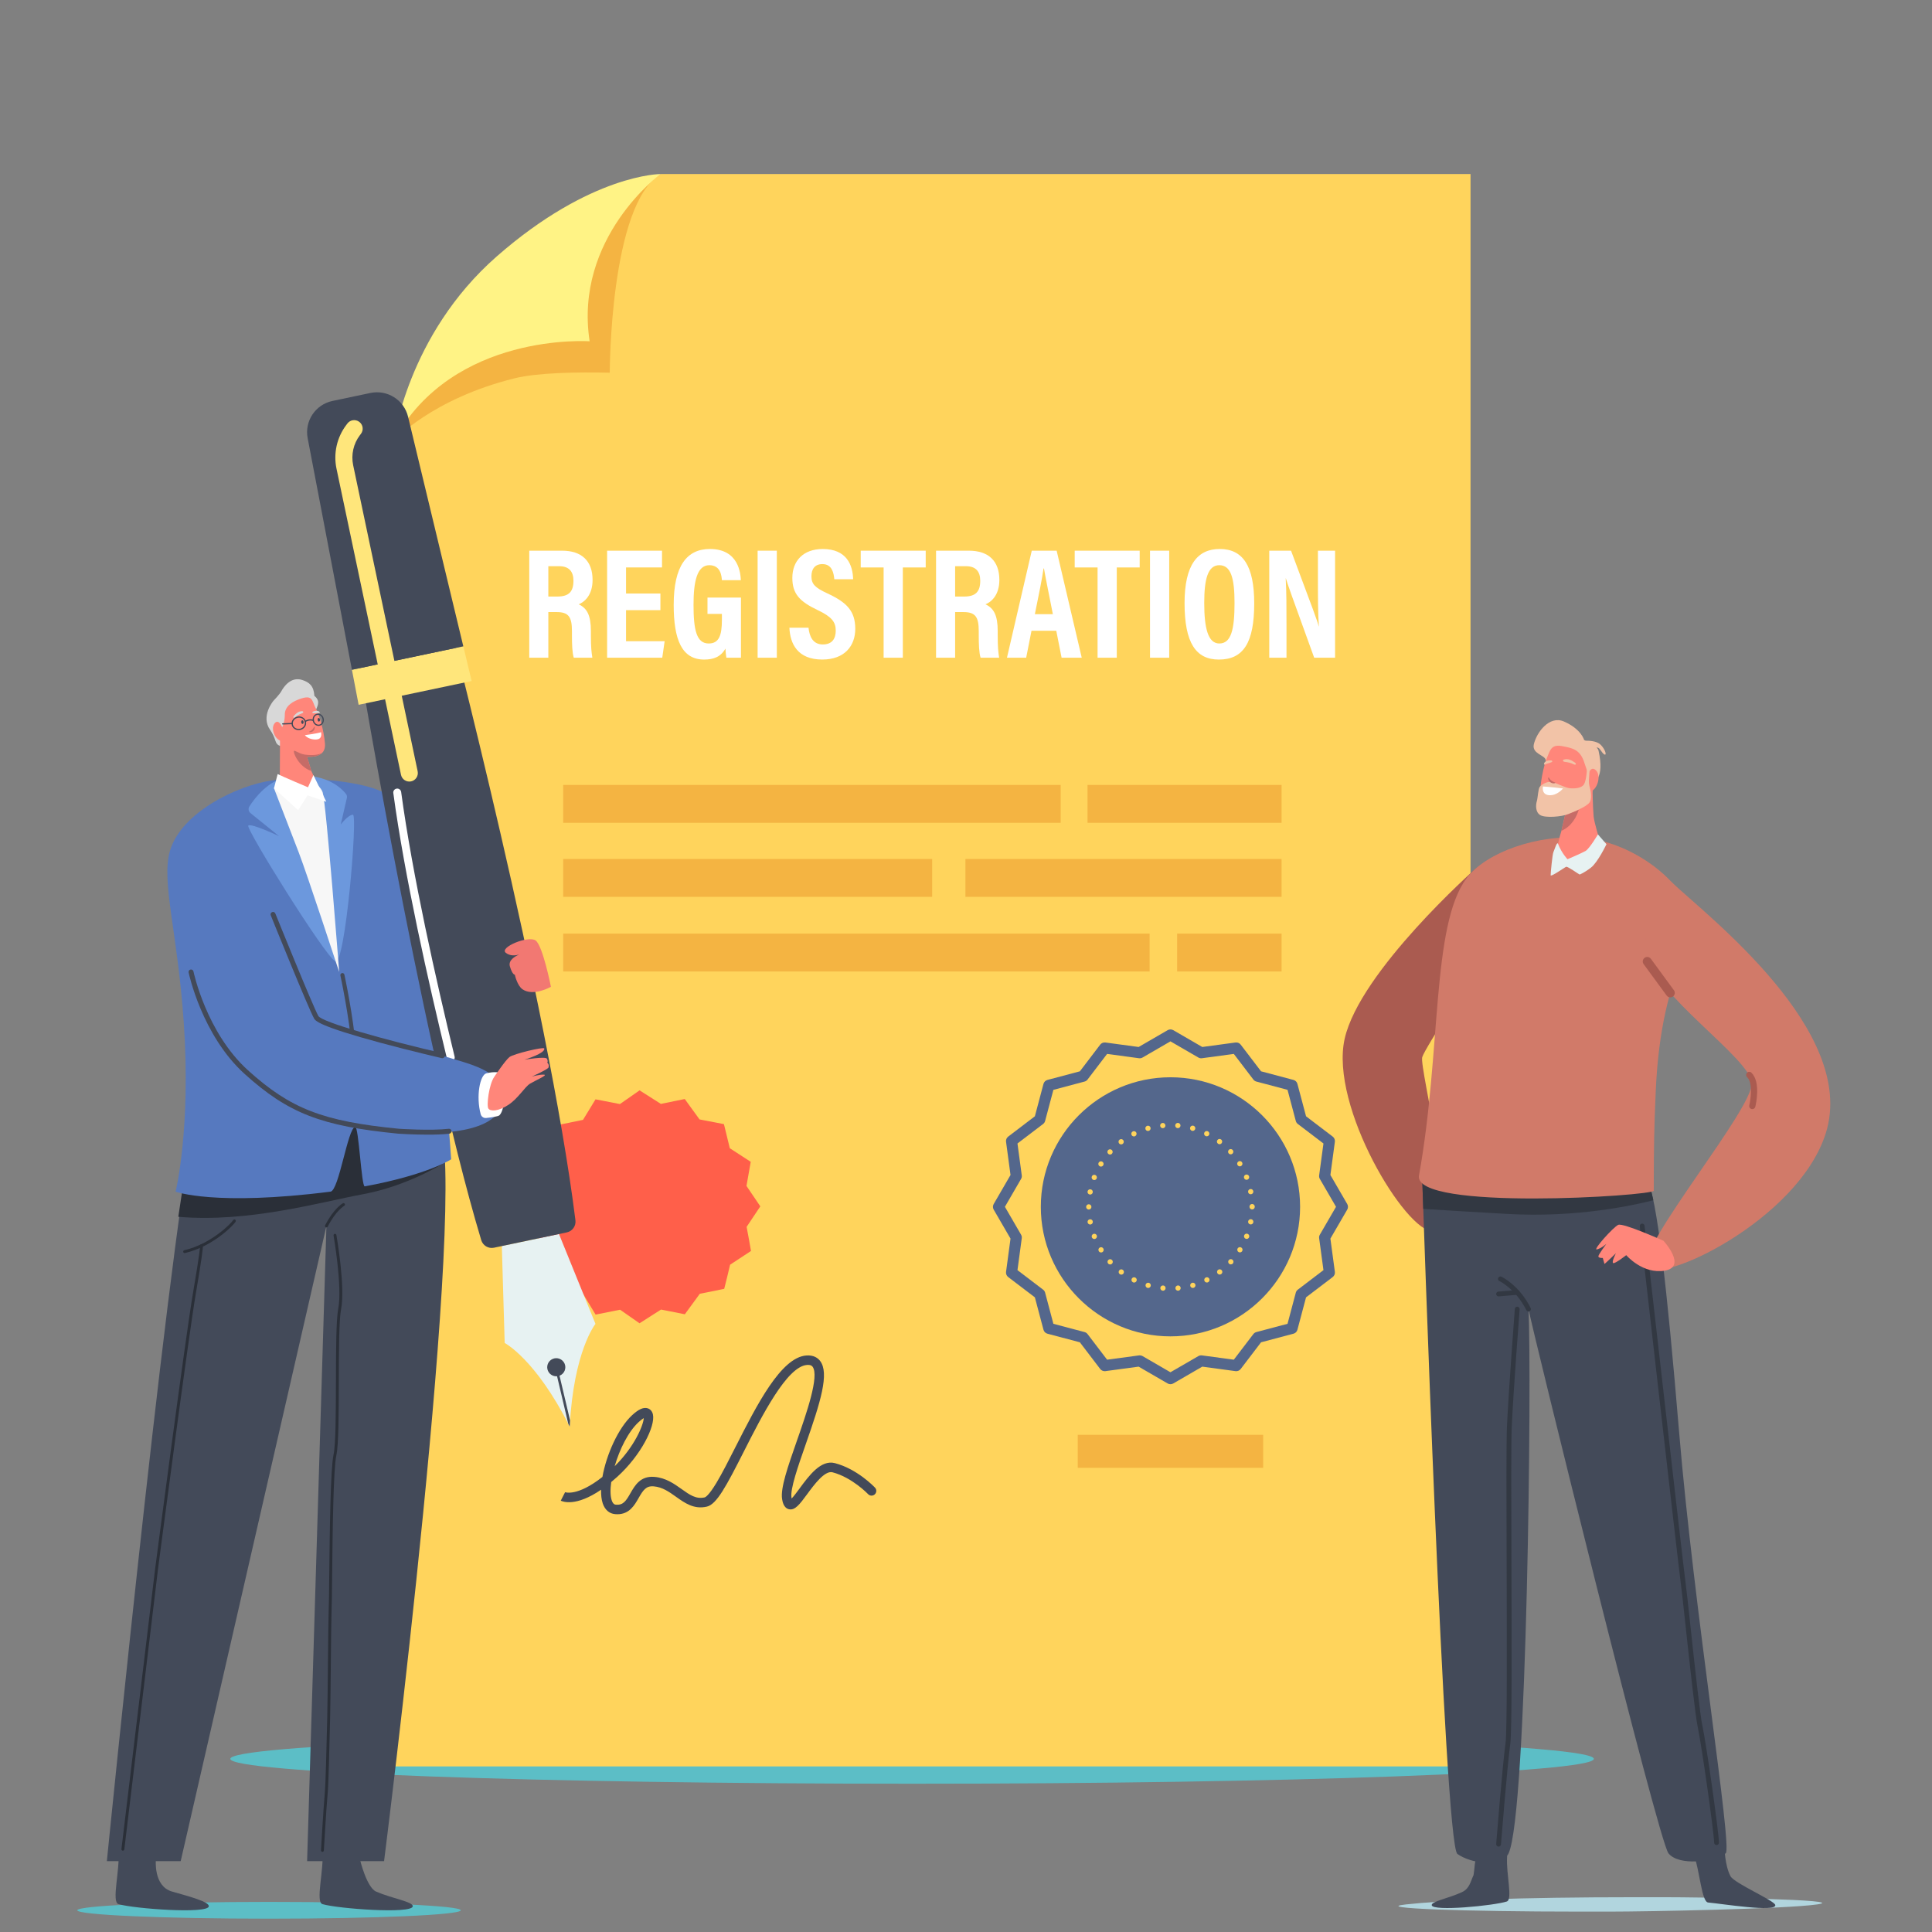
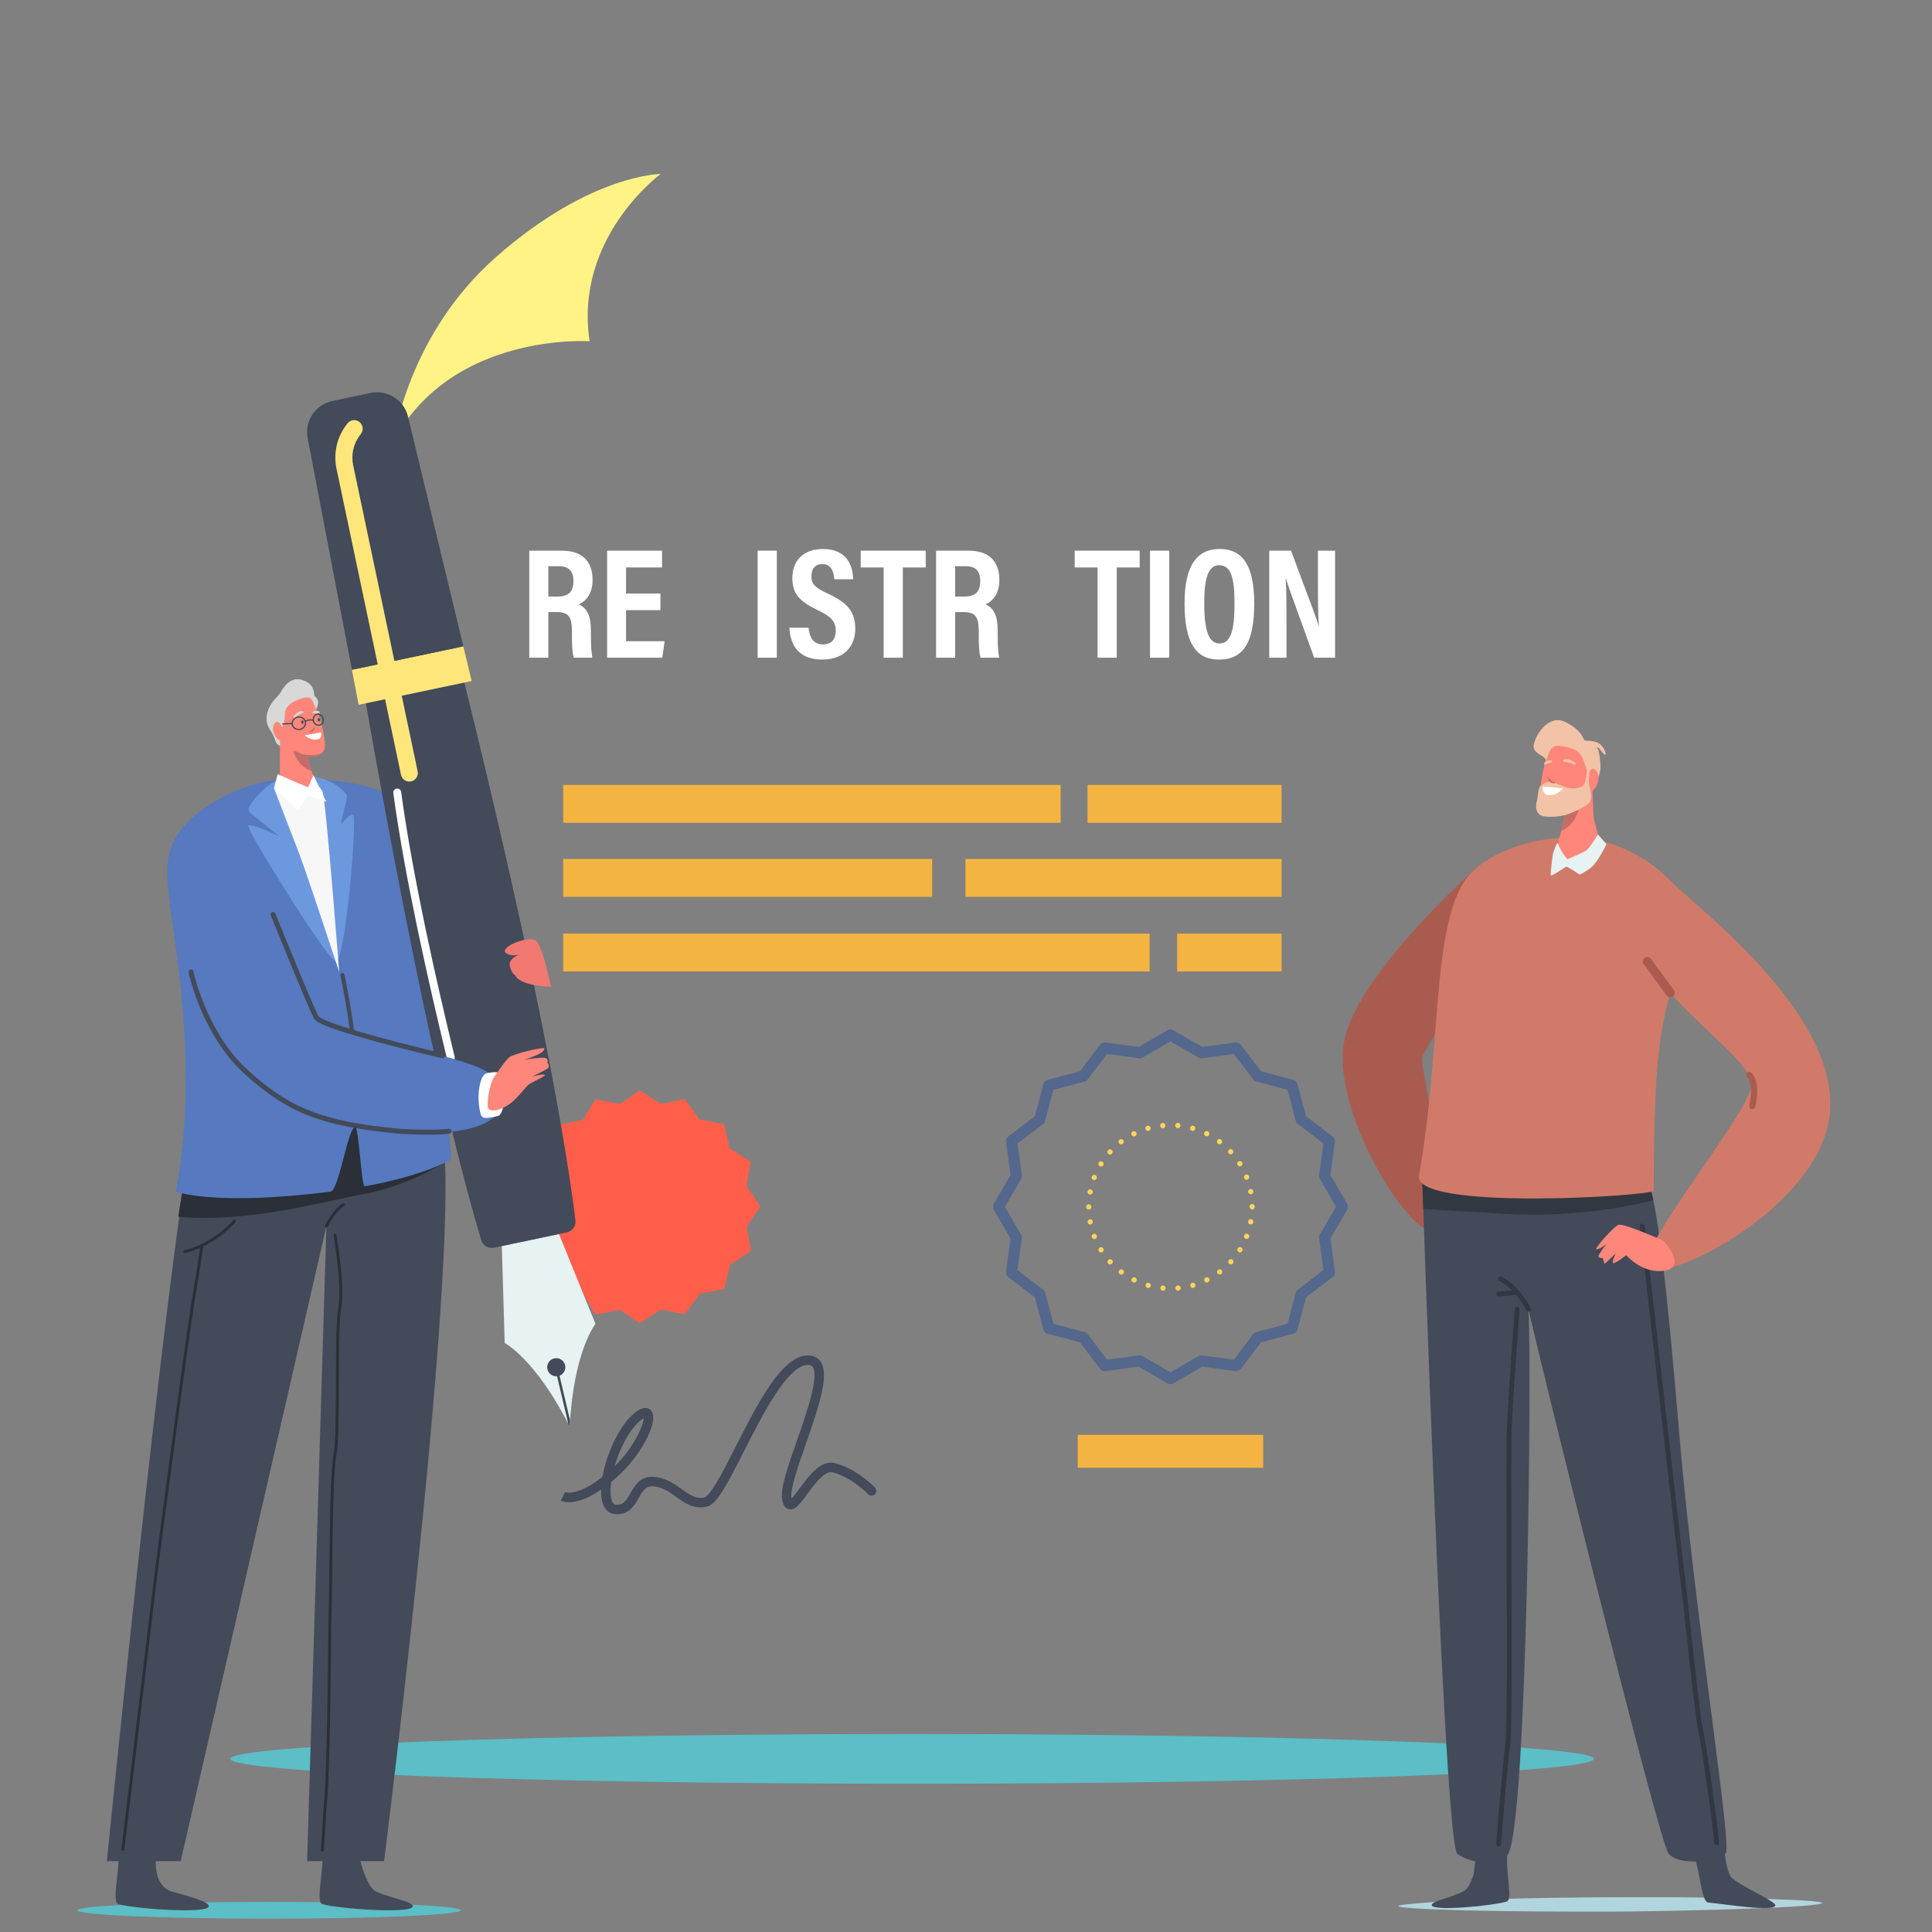
<svg xmlns="http://www.w3.org/2000/svg" width="450" zoomAndPan="magnify" viewBox="0 0 337.5 337.5" height="450" preserveAspectRatio="xMidYMid meet" version="1.0">
  <rect x="0" y="0" width="337.5" height="337.5" fill="#808080" stroke="none" />
  <defs>
    <clipPath id="8cef6cb382">
-       <path d="M 68 30.371 L 257 30.371 L 257 309 L 68 309 Z M 68 30.371 " clip-rule="nonzero" />
-     </clipPath>
+       </clipPath>
    <clipPath id="07ddd844cc">
-       <path d="M 68 30.371 L 116 30.371 L 116 77 L 68 77 Z M 68 30.371 " clip-rule="nonzero" />
-     </clipPath>
+       </clipPath>
    <clipPath id="dda00bdbd0">
      <path d="M 68 30.371 L 116 30.371 L 116 77 L 68 77 Z M 68 30.371 " clip-rule="nonzero" />
    </clipPath>
    <clipPath id="0630359b12">
      <path d="M 13.496 332.18 L 80.527 332.18 L 80.527 335.168 L 13.496 335.168 Z M 13.496 332.18 " clip-rule="nonzero" />
    </clipPath>
    <clipPath id="73decf187c">
      <path d="M 287.348 153.434 L 319.73 153.434 L 319.73 221.895 L 287.348 221.895 Z M 287.348 153.434 " clip-rule="nonzero" />
    </clipPath>
  </defs>
  <path fill="#5cbec6" d="M 278.43 307.254 C 278.43 309.652 225.109 311.598 159.332 311.598 C 93.551 311.598 40.23 309.652 40.23 307.254 C 40.23 304.855 93.551 302.914 159.332 302.914 C 225.109 302.914 278.43 304.855 278.43 307.254 " fill-opacity="1" fill-rule="nonzero" />
  <g clip-path="url(#8cef6cb382)">
    <path fill="#ffd45c" d="M 115.398 30.402 L 100.23 39.645 L 73.172 67.629 L 68.797 76.973 L 68.797 308.578 L 256.887 308.578 L 256.887 30.402 L 115.398 30.402 " fill-opacity="1" fill-rule="nonzero" />
  </g>
  <path fill="#f4b442" d="M 220.664 256.41 L 188.27 256.41 L 188.27 250.648 L 220.664 250.648 L 220.664 256.41 " fill-opacity="1" fill-rule="nonzero" />
  <path fill="#ffffff" d="M 95.789 104.211 L 97.359 104.211 C 99.383 104.211 100.176 103.344 100.176 101.453 C 100.176 99.84 99.402 98.91 97.691 98.91 L 95.789 98.91 Z M 95.789 106.922 L 95.789 114.895 L 92.457 114.895 L 92.457 96.199 L 98.188 96.199 C 101.586 96.199 103.516 97.969 103.516 101.305 C 103.516 104.012 102.066 105.18 101.09 105.566 C 102.539 106.242 103.223 107.473 103.223 110.234 L 103.223 110.98 C 103.223 113.105 103.324 113.898 103.477 114.895 L 100.234 114.895 C 99.961 114.039 99.914 112.559 99.914 110.949 L 99.914 110.27 C 99.914 107.77 99.34 106.922 97.223 106.922 L 95.789 106.922 " fill-opacity="1" fill-rule="nonzero" />
  <path fill="#ffffff" d="M 115.367 106.586 L 109.363 106.586 L 109.363 112.016 L 116.105 112.016 L 115.691 114.895 L 106.055 114.895 L 106.055 96.199 L 115.648 96.199 L 115.648 99.129 L 109.363 99.129 L 109.363 103.68 L 115.367 103.68 L 115.367 106.586 " fill-opacity="1" fill-rule="nonzero" />
-   <path fill="#ffffff" d="M 129.438 114.895 L 126.887 114.895 C 126.805 114.328 126.75 113.906 126.727 113.305 C 125.891 114.785 124.59 115.219 123.012 115.219 C 119.102 115.219 117.688 111.738 117.688 105.664 C 117.688 98.836 119.992 95.902 124.012 95.902 C 129.082 95.902 129.363 100.242 129.418 101.352 L 126.109 101.352 C 126.051 100.598 125.891 98.734 123.91 98.734 C 121.754 98.734 121.152 101.609 121.152 105.656 C 121.152 110.016 121.664 112.41 123.801 112.41 C 125.574 112.41 126.109 111.051 126.109 108.293 L 126.109 107.246 L 123.59 107.246 L 123.59 104.391 L 129.438 104.391 C 129.438 104.391 129.438 114.895 129.438 114.895 " fill-opacity="1" fill-rule="nonzero" />
  <path fill="#ffffff" d="M 135.703 96.199 L 135.703 114.895 L 132.348 114.895 L 132.348 96.199 L 135.703 96.199 " fill-opacity="1" fill-rule="nonzero" />
  <path fill="#ffffff" d="M 141.238 109.66 C 141.402 111.211 142.023 112.578 143.734 112.578 C 145.383 112.578 145.996 111.547 145.996 110.152 C 145.996 108.617 145.238 107.723 142.871 106.594 C 139.668 105.074 138.414 103.73 138.414 100.953 C 138.414 97.953 140.344 95.906 143.727 95.906 C 147.938 95.906 148.973 98.75 149.031 101.184 L 145.746 101.184 C 145.641 100.113 145.363 98.543 143.668 98.543 C 142.344 98.543 141.75 99.402 141.75 100.672 C 141.75 102.016 142.348 102.648 144.543 103.664 C 147.898 105.215 149.406 106.723 149.406 109.852 C 149.406 112.785 147.586 115.215 143.633 115.215 C 139.332 115.215 138.02 112.461 137.902 109.66 L 141.238 109.66 " fill-opacity="1" fill-rule="nonzero" />
  <path fill="#ffffff" d="M 154.359 99.129 L 150.359 99.129 L 150.359 96.199 L 161.711 96.199 L 161.711 99.129 L 157.715 99.129 L 157.715 114.895 L 154.359 114.895 L 154.359 99.129 " fill-opacity="1" fill-rule="nonzero" />
  <path fill="#ffffff" d="M 166.852 104.211 L 168.422 104.211 C 170.445 104.211 171.238 103.344 171.238 101.453 C 171.238 99.84 170.469 98.91 168.754 98.91 L 166.852 98.91 Z M 166.852 106.922 L 166.852 114.895 L 163.52 114.895 L 163.52 96.199 L 169.25 96.199 C 172.648 96.199 174.578 97.969 174.578 101.305 C 174.578 104.012 173.129 105.18 172.152 105.566 C 173.602 106.242 174.289 107.473 174.289 110.234 L 174.289 110.98 C 174.289 113.105 174.387 113.898 174.539 114.895 L 171.301 114.895 C 171.027 114.039 170.977 112.559 170.977 110.949 L 170.977 110.27 C 170.977 107.77 170.402 106.922 168.289 106.922 L 166.852 106.922 " fill-opacity="1" fill-rule="nonzero" />
-   <path fill="#ffffff" d="M 183.922 107.285 C 183.227 103.707 182.668 101.09 182.371 99.305 L 182.293 99.305 C 182.066 101.027 181.473 103.836 180.781 107.285 Z M 180.191 110.191 L 179.262 114.895 L 175.906 114.895 L 180.238 96.199 L 184.586 96.199 L 188.969 114.895 L 185.449 114.895 L 184.52 110.191 L 180.191 110.191 " fill-opacity="1" fill-rule="nonzero" />
  <path fill="#ffffff" d="M 191.734 99.129 L 187.738 99.129 L 187.738 96.199 L 199.09 96.199 L 199.09 99.129 L 195.09 99.129 L 195.09 114.895 L 191.734 114.895 L 191.734 99.129 " fill-opacity="1" fill-rule="nonzero" />
  <path fill="#ffffff" d="M 204.25 96.199 L 204.25 114.895 L 200.895 114.895 L 200.895 96.199 L 204.25 96.199 " fill-opacity="1" fill-rule="nonzero" />
  <path fill="#ffffff" d="M 210.367 105.336 C 210.367 109.77 211.039 112.41 213.004 112.41 C 215.07 112.41 215.66 109.965 215.66 105.34 C 215.66 100.996 215.031 98.734 213 98.734 C 210.996 98.734 210.367 101.168 210.367 105.336 Z M 219.098 105.402 C 219.098 112.242 217.234 115.219 212.922 115.219 C 208.895 115.219 206.93 112.285 206.93 105.367 C 206.93 98.617 209.215 95.902 213.074 95.902 C 217.152 95.902 219.098 98.914 219.098 105.402 " fill-opacity="1" fill-rule="nonzero" />
  <path fill="#ffffff" d="M 221.727 114.895 L 221.727 96.199 L 225.531 96.199 C 229.398 106.531 230.145 108.504 230.367 109.418 L 230.395 109.418 C 230.234 107.172 230.227 104.422 230.227 101.355 L 230.227 96.199 L 233.223 96.199 L 233.223 114.895 L 229.574 114.895 C 225.578 103.879 224.871 101.895 224.629 101.035 L 224.598 101.035 C 224.738 103.34 224.738 106.094 224.738 109.445 L 224.738 114.895 L 221.727 114.895 " fill-opacity="1" fill-rule="nonzero" />
  <path fill="#f4b442" d="M 185.289 143.734 L 98.383 143.734 L 98.383 137.121 L 185.289 137.121 L 185.289 143.734 " fill-opacity="1" fill-rule="nonzero" />
  <path fill="#f4b442" d="M 223.879 143.734 L 189.977 143.734 L 189.977 137.121 L 223.879 137.121 L 223.879 143.734 " fill-opacity="1" fill-rule="nonzero" />
  <path fill="#f4b442" d="M 200.824 169.707 L 98.383 169.707 L 98.383 163.09 L 200.824 163.09 L 200.824 169.707 " fill-opacity="1" fill-rule="nonzero" />
  <path fill="#f4b442" d="M 223.879 169.707 L 205.633 169.707 L 205.633 163.09 L 223.879 163.09 L 223.879 169.707 " fill-opacity="1" fill-rule="nonzero" />
  <path fill="#f4b442" d="M 162.84 156.672 L 98.383 156.672 L 98.383 150.055 L 162.84 150.055 L 162.84 156.672 " fill-opacity="1" fill-rule="nonzero" />
  <path fill="#f4b442" d="M 223.879 156.672 L 168.648 156.672 L 168.648 150.055 L 223.879 150.055 L 223.879 156.672 " fill-opacity="1" fill-rule="nonzero" />
-   <path fill="#54678c" d="M 204.465 233.449 C 191.98 233.449 181.82 223.297 181.82 210.816 C 181.82 198.34 191.98 188.188 204.465 188.188 C 216.953 188.188 227.113 198.34 227.113 210.816 C 227.113 223.297 216.953 233.449 204.465 233.449 " fill-opacity="1" fill-rule="nonzero" />
  <path fill="#54678c" d="M 199.109 236.766 C 199.277 236.766 199.445 236.809 199.594 236.895 L 204.465 239.719 L 209.34 236.895 C 209.527 236.789 209.742 236.746 209.957 236.773 L 215.535 237.523 L 218.949 233.047 C 219.082 232.875 219.266 232.754 219.473 232.699 L 224.918 231.254 L 226.363 225.812 C 226.418 225.605 226.543 225.422 226.711 225.293 L 231.195 221.879 L 230.441 216.301 C 230.41 216.09 230.453 215.871 230.562 215.688 L 233.387 210.816 L 230.562 205.945 C 230.453 205.762 230.41 205.547 230.441 205.332 L 231.195 199.754 L 226.711 196.344 C 226.543 196.215 226.418 196.031 226.363 195.82 L 224.918 190.383 L 219.473 188.938 C 219.266 188.883 219.082 188.758 218.949 188.586 L 215.535 184.109 L 209.957 184.863 C 209.742 184.891 209.527 184.848 209.34 184.738 L 204.465 181.914 L 199.594 184.738 C 199.41 184.848 199.191 184.891 198.977 184.863 L 193.398 184.109 L 189.984 188.586 C 189.855 188.758 189.672 188.883 189.461 188.938 L 184.016 190.383 L 182.57 195.82 C 182.516 196.031 182.395 196.215 182.223 196.344 L 177.742 199.754 L 178.492 205.332 C 178.523 205.547 178.48 205.762 178.371 205.945 L 175.547 210.816 L 178.371 215.688 C 178.48 215.871 178.523 216.09 178.492 216.301 L 177.742 221.879 L 182.223 225.293 C 182.395 225.422 182.516 225.605 182.57 225.812 L 184.016 231.254 L 189.461 232.699 C 189.672 232.754 189.855 232.875 189.984 233.047 L 193.398 237.523 L 198.977 236.773 C 199.02 236.77 199.066 236.766 199.109 236.766 Z M 204.465 241.809 C 204.297 241.809 204.133 241.766 203.98 241.68 L 198.906 238.738 L 193.098 239.523 C 192.754 239.566 192.406 239.426 192.195 239.148 L 188.641 234.484 L 182.977 232.984 C 182.641 232.895 182.379 232.633 182.285 232.293 L 180.781 226.633 L 176.117 223.082 C 175.84 222.867 175.699 222.527 175.746 222.18 L 176.527 216.371 L 173.586 211.305 C 173.414 211.004 173.414 210.633 173.586 210.332 L 176.527 205.262 L 175.746 199.457 C 175.699 199.109 175.84 198.766 176.117 198.555 L 180.781 195.004 L 182.285 189.34 C 182.379 189.004 182.641 188.742 182.977 188.652 L 188.645 187.148 L 192.195 182.488 C 192.406 182.211 192.754 182.07 193.098 182.113 L 198.906 182.898 L 203.98 179.957 C 204.281 179.785 204.652 179.785 204.953 179.957 L 210.027 182.898 L 215.836 182.113 C 216.184 182.066 216.527 182.211 216.738 182.488 L 220.293 187.148 L 225.957 188.652 C 226.297 188.742 226.559 189.004 226.645 189.34 L 228.152 195.004 L 232.816 198.555 C 233.094 198.766 233.234 199.109 233.188 199.457 L 232.406 205.262 L 235.348 210.332 C 235.52 210.633 235.52 211.004 235.348 211.305 L 232.406 216.371 L 233.188 222.18 C 233.234 222.527 233.094 222.867 232.816 223.082 L 228.152 226.633 L 226.645 232.293 C 226.559 232.633 226.297 232.895 225.957 232.984 L 220.293 234.484 L 216.738 239.148 C 216.527 239.426 216.184 239.566 215.836 239.523 L 210.027 238.738 L 204.953 241.68 C 204.805 241.766 204.637 241.809 204.465 241.809 " fill-opacity="1" fill-rule="nonzero" />
  <path fill="#ffd45c" d="M 205.719 197.078 C 205.465 197.055 205.277 196.832 205.297 196.578 C 205.32 196.324 205.547 196.137 205.801 196.16 C 206.055 196.184 206.242 196.406 206.219 196.66 C 206.195 196.898 205.996 197.078 205.758 197.078 C 205.746 197.078 205.73 197.078 205.719 197.078 Z M 202.668 196.664 C 202.645 196.41 202.832 196.188 203.082 196.164 C 203.336 196.141 203.562 196.328 203.586 196.582 C 203.609 196.832 203.422 197.059 203.168 197.082 C 203.152 197.082 203.141 197.082 203.125 197.082 C 202.891 197.082 202.691 196.902 202.668 196.664 Z M 208.223 197.539 C 207.977 197.469 207.832 197.215 207.902 196.969 C 207.973 196.723 208.227 196.582 208.473 196.648 C 208.719 196.719 208.859 196.977 208.793 197.219 C 208.734 197.422 208.547 197.555 208.348 197.555 C 208.305 197.555 208.262 197.551 208.223 197.539 Z M 200.098 197.234 C 200.027 196.988 200.168 196.734 200.414 196.664 C 200.66 196.594 200.914 196.738 200.984 196.98 C 201.055 197.227 200.91 197.48 200.668 197.551 C 200.625 197.562 200.582 197.57 200.539 197.57 C 200.34 197.57 200.152 197.438 200.098 197.234 Z M 210.598 198.453 C 210.371 198.34 210.277 198.062 210.391 197.836 C 210.504 197.609 210.781 197.516 211.008 197.629 C 211.234 197.742 211.328 198.02 211.215 198.246 C 211.137 198.406 210.973 198.5 210.801 198.5 C 210.734 198.5 210.664 198.484 210.598 198.453 Z M 197.676 198.27 C 197.562 198.043 197.652 197.766 197.883 197.652 C 198.109 197.535 198.387 197.629 198.5 197.855 C 198.613 198.082 198.523 198.359 198.293 198.473 C 198.227 198.508 198.156 198.523 198.09 198.523 C 197.918 198.523 197.758 198.43 197.676 198.27 Z M 212.766 199.789 C 212.562 199.637 212.52 199.348 212.676 199.148 C 212.828 198.941 213.117 198.902 213.32 199.055 C 213.523 199.207 213.562 199.496 213.41 199.699 C 213.32 199.82 213.18 199.883 213.043 199.883 C 212.945 199.883 212.848 199.855 212.766 199.789 Z M 195.484 199.73 C 195.332 199.527 195.371 199.238 195.574 199.086 C 195.777 198.93 196.066 198.969 196.219 199.172 C 196.375 199.379 196.336 199.664 196.133 199.82 C 196.047 199.883 195.949 199.914 195.855 199.914 C 195.715 199.914 195.574 199.848 195.484 199.73 Z M 214.652 201.504 C 214.48 201.316 214.492 201.023 214.68 200.852 C 214.867 200.68 215.16 200.691 215.332 200.883 C 215.504 201.066 215.488 201.359 215.301 201.531 C 215.215 201.613 215.102 201.652 214.992 201.652 C 214.867 201.652 214.742 201.602 214.652 201.504 Z M 193.602 201.57 C 193.414 201.398 193.398 201.105 193.57 200.918 C 193.742 200.73 194.031 200.715 194.223 200.887 C 194.41 201.059 194.422 201.352 194.25 201.539 C 194.16 201.641 194.035 201.688 193.91 201.688 C 193.801 201.688 193.688 201.648 193.602 201.57 Z M 216.191 203.531 C 216.059 203.316 216.121 203.031 216.34 202.898 C 216.555 202.762 216.84 202.828 216.973 203.043 C 217.109 203.258 217.043 203.543 216.828 203.68 C 216.75 203.727 216.668 203.75 216.582 203.75 C 216.43 203.75 216.277 203.672 216.191 203.531 Z M 192.082 203.719 C 191.867 203.586 191.801 203.301 191.934 203.086 C 192.07 202.867 192.352 202.805 192.566 202.938 C 192.785 203.07 192.852 203.355 192.719 203.57 C 192.633 203.711 192.48 203.789 192.324 203.789 C 192.242 203.789 192.16 203.766 192.082 203.719 Z M 217.332 205.805 C 217.242 205.566 217.359 205.301 217.594 205.207 C 217.832 205.113 218.098 205.234 218.191 205.469 C 218.285 205.707 218.168 205.973 217.93 206.066 C 217.875 206.09 217.816 206.098 217.762 206.098 C 217.578 206.098 217.406 205.988 217.332 205.805 Z M 190.988 206.113 C 190.75 206.02 190.633 205.754 190.727 205.516 C 190.816 205.281 191.082 205.164 191.32 205.254 C 191.559 205.344 191.676 205.613 191.582 205.848 C 191.512 206.031 191.34 206.145 191.152 206.145 C 191.098 206.145 191.043 206.137 190.988 206.113 Z M 218.035 208.254 C 217.988 208 218.152 207.762 218.402 207.715 C 218.652 207.668 218.891 207.832 218.938 208.082 C 218.988 208.332 218.82 208.574 218.57 208.621 C 218.543 208.625 218.516 208.625 218.484 208.625 C 218.27 208.625 218.074 208.473 218.035 208.254 Z M 190.355 208.668 C 190.105 208.621 189.938 208.383 189.984 208.133 C 190.031 207.883 190.273 207.715 190.523 207.762 C 190.773 207.809 190.938 208.047 190.891 208.297 C 190.852 208.52 190.656 208.676 190.438 208.676 C 190.41 208.676 190.383 208.672 190.355 208.668 Z M 218.273 210.816 C 218.273 210.812 218.273 210.805 218.273 210.801 C 218.273 210.797 218.273 210.793 218.273 210.785 C 218.273 210.531 218.48 210.324 218.73 210.324 C 218.988 210.324 219.195 210.531 219.195 210.785 C 219.195 210.789 219.195 210.793 219.195 210.801 C 219.195 210.805 219.195 210.812 219.195 210.816 C 219.195 211.074 218.988 211.277 218.734 211.277 C 218.48 211.277 218.273 211.074 218.273 210.816 Z M 189.738 210.832 C 189.738 210.578 189.945 210.371 190.199 210.371 C 190.457 210.371 190.66 210.578 190.66 210.832 C 190.66 211.086 190.457 211.293 190.203 211.293 C 189.945 211.293 189.738 211.09 189.738 210.832 Z M 218.41 213.891 C 218.156 213.844 217.992 213.602 218.039 213.352 C 218.086 213.102 218.328 212.938 218.578 212.984 C 218.828 213.031 218.992 213.27 218.945 213.52 C 218.906 213.742 218.711 213.898 218.496 213.898 C 218.465 213.898 218.438 213.895 218.41 213.891 Z M 189.992 213.535 C 189.945 213.285 190.109 213.047 190.359 213 C 190.609 212.953 190.852 213.117 190.898 213.367 C 190.945 213.617 190.777 213.859 190.527 213.906 C 190.5 213.91 190.473 213.914 190.445 213.914 C 190.227 213.914 190.035 213.758 189.992 213.535 Z M 217.609 216.395 C 217.371 216.305 217.254 216.039 217.344 215.801 C 217.438 215.562 217.703 215.445 217.941 215.535 C 218.18 215.629 218.297 215.895 218.203 216.133 C 218.133 216.316 217.957 216.43 217.773 216.43 C 217.719 216.43 217.664 216.418 217.609 216.395 Z M 190.734 216.148 C 190.645 215.914 190.762 215.645 191 215.555 C 191.234 215.461 191.504 215.578 191.594 215.812 L 191.598 215.812 C 191.688 216.051 191.57 216.32 191.332 216.41 C 191.277 216.434 191.219 216.441 191.168 216.441 C 190.98 216.441 190.809 216.332 190.734 216.148 Z M 216.355 218.711 C 216.141 218.578 216.074 218.293 216.207 218.078 C 216.34 217.859 216.629 217.797 216.844 217.93 C 217.059 218.062 217.125 218.348 216.992 218.562 C 216.902 218.703 216.754 218.781 216.602 218.781 C 216.516 218.781 216.43 218.762 216.355 218.711 Z M 191.953 218.578 C 191.816 218.359 191.883 218.078 192.098 217.941 C 192.316 217.809 192.602 217.875 192.734 218.09 C 192.867 218.309 192.801 218.59 192.586 218.727 C 192.512 218.77 192.426 218.793 192.344 218.793 C 192.191 218.793 192.039 218.719 191.953 218.578 Z M 214.703 220.758 C 214.516 220.59 214.5 220.297 214.672 220.109 C 214.844 219.922 215.133 219.91 215.324 220.078 C 215.512 220.25 215.523 220.543 215.355 220.73 C 215.262 220.828 215.137 220.879 215.012 220.879 C 214.902 220.879 214.789 220.84 214.703 220.758 Z M 193.594 220.742 C 193.594 220.742 193.594 220.742 193.59 220.742 C 193.422 220.555 193.434 220.262 193.621 220.09 C 193.809 219.922 194.102 219.93 194.273 220.121 C 194.445 220.309 194.43 220.598 194.242 220.77 C 194.156 220.852 194.043 220.891 193.934 220.891 C 193.809 220.891 193.684 220.84 193.594 220.742 Z M 212.699 222.469 C 212.547 222.27 212.586 221.977 212.789 221.824 C 212.992 221.672 213.281 221.711 213.438 221.914 C 213.59 222.117 213.551 222.406 213.348 222.559 C 213.262 222.621 213.168 222.652 213.07 222.652 C 212.93 222.652 212.789 222.59 212.699 222.469 Z M 195.602 222.57 C 195.398 222.418 195.355 222.129 195.512 221.926 C 195.664 221.719 195.953 221.68 196.156 221.836 C 196.359 221.988 196.398 222.277 196.246 222.48 C 196.156 222.598 196.016 222.664 195.879 222.664 C 195.781 222.664 195.684 222.633 195.602 222.57 Z M 210.418 223.785 C 210.305 223.559 210.398 223.281 210.625 223.168 C 210.852 223.055 211.133 223.145 211.246 223.375 C 211.359 223.602 211.266 223.879 211.039 223.992 C 210.973 224.027 210.902 224.039 210.832 224.039 C 210.664 224.039 210.5 223.949 210.418 223.785 Z M 197.91 224 C 197.684 223.887 197.59 223.609 197.703 223.383 C 197.816 223.152 198.094 223.059 198.324 223.176 C 198.551 223.289 198.645 223.566 198.527 223.793 C 198.449 223.953 198.285 224.047 198.117 224.047 C 198.047 224.047 197.977 224.031 197.91 224 Z M 207.934 224.66 C 207.867 224.414 208.008 224.156 208.25 224.09 C 208.496 224.02 208.754 224.16 208.82 224.406 C 208.891 224.648 208.75 224.906 208.504 224.973 C 208.461 224.988 208.418 224.992 208.379 224.992 C 208.176 224.992 207.992 224.859 207.934 224.66 Z M 200.445 224.98 C 200.199 224.91 200.059 224.656 200.129 224.41 C 200.199 224.168 200.453 224.023 200.695 224.094 C 200.941 224.164 201.086 224.418 201.016 224.66 C 200.957 224.863 200.773 224.996 200.57 224.996 C 200.531 224.996 200.488 224.992 200.445 224.98 Z M 205.332 225.059 C 205.309 224.801 205.496 224.578 205.75 224.555 C 206.004 224.531 206.227 224.719 206.25 224.973 C 206.273 225.223 206.086 225.449 205.836 225.473 C 205.82 225.473 205.805 225.473 205.793 225.473 C 205.555 225.473 205.355 225.297 205.332 225.059 Z M 203.117 225.473 C 202.863 225.449 202.676 225.227 202.699 224.973 C 202.723 224.719 202.949 224.531 203.203 224.559 C 203.453 224.578 203.641 224.805 203.617 225.059 C 203.598 225.297 203.395 225.477 203.16 225.477 C 203.145 225.477 203.133 225.477 203.117 225.473 " fill-opacity="1" fill-rule="nonzero" />
  <g clip-path="url(#07ddd844cc)">
    <path fill="#f4b442" d="M 68.797 76.973 C 68.797 76.973 75.453 69.66 89.875 66.09 C 93.922 65.09 100.848 64.98 106.516 65.105 C 106.516 65.105 106.527 35.738 115.398 30.402 C 115.398 30.402 102.824 37.754 92.098 45.395 C 81.371 53.031 69.656 71.352 68.797 76.973 " fill-opacity="1" fill-rule="nonzero" />
  </g>
  <path fill="#ff5f4a" d="M 132.82 210.738 C 131.871 212.172 131.391 212.887 130.426 214.32 C 130.746 216.004 130.898 216.848 131.191 218.531 C 129.734 219.492 129.004 219.969 127.539 220.93 C 127.145 222.617 126.938 223.461 126.512 225.148 C 124.809 225.492 123.957 225.664 122.25 226.008 C 121.215 227.438 120.691 228.156 119.633 229.59 C 117.969 229.262 117.137 229.094 115.473 228.766 C 113.977 229.727 113.227 230.207 111.719 231.164 C 110.363 230.215 109.684 229.742 108.32 228.793 C 106.609 229.137 105.754 229.309 104.043 229.648 C 103.195 228.223 102.762 227.508 101.891 226.082 C 100.223 225.754 99.387 225.586 97.719 225.258 C 97.473 223.574 97.34 222.73 97.066 221.047 C 95.668 220.098 94.969 219.625 93.562 218.676 C 93.941 216.988 94.125 216.145 94.477 214.457 C 93.535 213.031 93.059 212.32 92.102 210.895 C 93.051 209.457 93.52 208.742 94.449 207.309 C 94.09 205.625 93.902 204.781 93.516 203.098 C 94.918 202.137 95.617 201.66 97.012 200.699 C 97.285 199.012 97.418 198.172 97.672 196.484 C 99.34 196.141 100.176 195.969 101.844 195.629 C 102.727 194.195 103.16 193.477 104.031 192.043 C 105.738 192.375 106.59 192.539 108.297 192.867 C 109.672 191.91 110.355 191.43 111.727 190.473 C 113.219 191.418 113.965 191.891 115.449 192.84 C 117.117 192.496 117.949 192.328 119.617 191.984 C 120.66 193.41 121.176 194.125 122.203 195.551 C 123.91 195.879 124.762 196.043 126.465 196.375 C 126.883 198.059 127.09 198.898 127.488 200.582 C 128.953 201.531 129.684 202.008 131.145 202.957 C 130.859 204.641 130.711 205.484 130.402 207.172 C 131.379 208.598 131.863 209.312 132.82 210.738 " fill-opacity="1" fill-rule="nonzero" />
  <path fill="#434a59" d="M 112.461 247.73 C 112.27 247.836 111.98 248.043 111.562 248.426 C 109.75 250.094 108.227 253.203 107.375 256.133 C 110.859 252.715 112.387 248.961 112.461 247.73 Z M 107.844 264.523 C 107.719 264.523 107.59 264.516 107.453 264.504 C 106.445 264.418 105.68 263.758 105.297 262.645 C 105.074 261.98 104.98 261.16 105.004 260.238 C 100.547 263.289 98.25 262.297 97.961 262.152 L 98.715 260.672 L 98.691 260.664 C 98.715 260.672 100.809 261.496 105.238 258.004 C 105.926 254.102 108.016 249.434 110.441 247.203 C 111.566 246.168 112.43 245.785 113.148 246.016 C 113.609 246.16 113.941 246.551 114.059 247.086 C 114.512 249.16 111.945 254.258 107.832 257.98 C 107.469 258.309 107.117 258.613 106.773 258.898 C 106.59 260.211 106.609 261.344 106.867 262.109 C 107.109 262.812 107.449 262.84 107.598 262.852 C 108.859 262.965 109.355 262.207 110.121 260.863 C 110.906 259.492 111.879 257.785 114.328 257.996 C 116.316 258.164 117.777 259.207 119.066 260.125 C 120.477 261.133 121.594 261.926 123.102 261.578 C 123.207 261.551 123.781 261.32 125.164 259.02 C 126.148 257.383 127.277 255.156 128.469 252.805 C 132.199 245.449 136.422 237.109 140.859 236.789 C 142.172 236.691 142.891 237.254 143.262 237.738 C 144.914 239.891 143.344 244.898 140.754 252.293 C 139.41 256.141 138.02 260.117 138.262 261.602 C 138.273 261.664 138.285 261.723 138.293 261.773 C 138.676 261.375 139.23 260.625 139.664 260.039 C 141.328 257.773 143.402 254.953 145.848 255.594 C 149.758 256.613 152.73 259.742 152.855 259.875 C 153.168 260.207 153.152 260.734 152.816 261.047 C 152.484 261.359 151.957 261.344 151.645 261.008 C 151.617 260.98 148.867 258.094 145.43 257.195 C 144.074 256.844 142.223 259.355 141 261.02 C 139.723 262.754 138.879 263.902 137.809 263.645 C 136.883 263.422 136.695 262.297 136.625 261.871 C 136.312 259.969 137.645 256.156 139.188 251.746 C 140.871 246.938 143.176 240.352 141.945 238.746 C 141.871 238.648 141.676 238.391 140.98 238.441 C 137.48 238.695 133.125 247.281 129.949 253.551 C 126.879 259.613 125.195 262.793 123.48 263.191 C 121.242 263.711 119.645 262.574 118.102 261.477 C 116.879 260.605 115.723 259.777 114.188 259.648 C 112.859 259.539 112.352 260.309 111.562 261.684 C 110.836 262.957 109.941 264.523 107.844 264.523 " fill-opacity="1" fill-rule="nonzero" />
  <g clip-path="url(#dda00bdbd0)">
    <path fill="#fff385" d="M 115.398 30.402 C 115.398 30.402 100.23 41.512 103.004 59.621 C 103.004 59.621 79.148 57.922 68.797 76.973 C 68.797 76.973 71.102 58.52 86.793 44.777 C 103.25 30.363 115.398 30.402 115.398 30.402 " fill-opacity="1" fill-rule="nonzero" />
  </g>
  <g clip-path="url(#0630359b12)">
    <path fill="#5cbec6" d="M 80.496 333.707 C 80.496 334.516 65.5 335.172 46.996 335.172 C 28.496 335.172 13.496 334.516 13.496 333.707 C 13.496 332.898 28.496 332.242 46.996 332.242 C 65.5 332.242 80.496 332.898 80.496 333.707 " fill-opacity="1" fill-rule="nonzero" />
  </g>
  <path fill="#54678c" d="M 73.801 168.688 C 73.801 168.688 89.359 172.828 89.359 174.52 C 89.359 176.215 88.223 186.336 84.172 185.797 C 80.121 185.262 71.207 182.07 69.574 177.941 C 67.941 173.812 73.801 168.688 73.801 168.688 " fill-opacity="1" fill-rule="nonzero" />
  <path fill="#434a59" d="M 65.688 330.434 C 64.07 329.723 62.863 324.867 62.863 324.711 C 62.855 324.035 60.898 322.238 59.984 323.645 C 58.191 326.422 56.219 322.086 56.324 323.242 C 56.633 326.691 55.051 332.258 56.336 332.633 C 59.074 333.438 71.863 334.371 72.105 333.031 C 72.25 332.223 68.488 331.656 65.688 330.434 " fill-opacity="1" fill-rule="nonzero" />
  <path fill="#434a59" d="M 30.055 330.434 C 26.762 329.496 27.23 324.867 27.23 324.711 C 27.223 324.035 25.266 322.238 24.352 323.645 C 22.559 326.422 20.586 322.086 20.691 323.242 C 21 326.691 19.418 332.258 20.703 332.633 C 23.441 333.438 36.23 334.371 36.473 333.031 C 36.617 332.223 32.992 331.27 30.055 330.434 " fill-opacity="1" fill-rule="nonzero" />
  <path fill="#434a59" d="M 34.637 194.082 C 37.867 186.949 62.434 177.699 68.914 176.176 C 69.387 183.355 72.703 187.828 76.621 195.574 C 82.105 206.402 67.094 325.121 67.094 325.121 L 53.648 325.121 L 57.023 214.168 L 31.566 325.121 L 18.668 325.121 C 18.668 325.121 30.934 202.262 34.637 194.082 " fill-opacity="1" fill-rule="nonzero" />
  <path fill="#2a2f38" d="M 32.715 202.625 L 46.805 202.195 L 60.961 194.984 L 65.051 194.984 C 65.051 194.984 73.266 195.57 76.797 195.965 C 77.199 197.008 77.477 198.668 77.637 200.84 C 77.414 202.207 77.223 203.348 77.223 203.348 C 77.223 203.348 71.113 207.191 63.434 208.613 C 55.973 209.992 43.379 213.629 31.148 212.562 C 31.703 208.785 32.23 205.426 32.715 202.625 " fill-opacity="1" fill-rule="nonzero" />
  <path fill="#5679bf" d="M 32.098 178.547 C 31.012 162.805 28.16 154.105 29.664 148.73 C 31.594 141.844 41.676 137.145 47.449 136.348 C 52.195 135.688 63.852 136.086 68.078 139.047 C 74.852 143.785 78.816 202.516 78.816 202.516 C 78.816 202.516 74.711 205.227 63.719 207.246 C 63.137 207.352 62.668 196.754 62.047 196.855 C 60.742 197.07 59.219 207.98 57.738 208.168 C 37.52 210.742 30.676 208.168 30.676 208.168 C 30.676 208.168 33.387 197.219 32.098 178.547 " fill-opacity="1" fill-rule="nonzero" />
  <path fill="#6c98dd" d="M 50.367 135.699 C 46.875 136.238 44.473 139.453 43.566 140.875 C 43.324 141.254 43.406 141.754 43.758 142.039 L 48.746 146.066 C 48.746 146.066 43.855 143.742 43.371 144.227 C 42.883 144.715 56.844 167.141 58.578 167.941 C 60.312 168.738 62.52 142.285 61.652 142.32 C 60.785 142.355 59.523 144.035 59.523 144.035 L 60.594 139.402 C 60.652 139.148 60.594 138.883 60.434 138.68 C 59.613 137.648 56.691 134.723 50.367 135.699 " fill-opacity="1" fill-rule="nonzero" />
  <path fill="#f7f7f7" d="M 47.859 137.699 C 47.859 137.699 50.734 145.152 52.18 148.895 C 53.629 152.641 59.25 169.793 59.25 169.793 C 59.25 169.793 57 140.426 56.359 138.375 C 55.879 136.828 50.98 133.031 47.859 137.699 " fill-opacity="1" fill-rule="nonzero" />
  <path fill="#e7f2f2" d="M 99.523 249.207 C 100.211 235.977 104.023 231.27 104.023 231.27 L 97.648 215.57 L 87.664 217.672 L 88.164 234.605 C 88.164 234.605 93.555 237.375 99.523 249.207 " fill-opacity="1" fill-rule="nonzero" />
  <path fill="#434a59" d="M 84.066 216.633 C 84.352 217.59 85.324 218.168 86.301 217.961 L 92.656 216.621 L 99.016 215.285 C 99.992 215.082 100.645 214.16 100.523 213.172 C 95.828 175.418 77.828 106.188 77.828 106.188 L 61.672 109.59 C 61.672 109.59 73.129 180.195 84.066 216.633 " fill-opacity="1" fill-rule="nonzero" />
  <path fill="#ffe67b" d="M 62.648 123.121 L 82.395 118.965 L 80.938 112.91 L 61.477 117.004 L 62.648 123.121 " fill-opacity="1" fill-rule="nonzero" />
  <path fill="#434a59" d="M 80.938 112.91 L 71.285 72.801 C 70.578 69.867 67.664 68.027 64.707 68.648 L 58.078 70.043 C 55.102 70.668 53.172 73.562 53.746 76.547 L 61.477 117.004 L 80.938 112.91 " fill-opacity="1" fill-rule="nonzero" />
  <path fill="#ffe67b" d="M 61.562 73.426 C 61.969 73.34 62.41 73.426 62.766 73.695 C 63.422 74.191 63.551 75.121 63.059 75.777 L 62.871 76.023 C 61.738 77.52 61.309 79.434 61.695 81.273 L 72.961 134.738 C 73.129 135.543 72.617 136.328 71.812 136.5 C 71.008 136.668 70.219 136.156 70.051 135.352 L 58.785 81.887 C 58.219 79.203 58.844 76.414 60.5 74.23 L 60.684 73.984 C 60.91 73.688 61.223 73.496 61.562 73.426 " fill-opacity="1" fill-rule="nonzero" />
  <path fill="#434a59" d="M 96.535 237.395 C 97.336 237.043 98.27 237.402 98.625 238.203 C 98.977 239.004 98.613 239.938 97.816 240.289 C 97.016 240.641 96.078 240.281 95.727 239.48 C 95.375 238.68 95.734 237.746 96.535 237.395 " fill-opacity="1" fill-rule="nonzero" />
  <path fill="#434a59" d="M 99.586 248.133 L 97.41 238.902 C 97.41 238.891 97.402 238.875 97.398 238.863 C 97.355 238.77 97.25 238.715 97.145 238.738 C 97.027 238.766 96.953 238.887 96.98 239.004 L 99.266 248.707 C 99.352 248.875 99.438 249.035 99.523 249.207 C 99.539 248.84 99.562 248.484 99.586 248.133 " fill-opacity="1" fill-rule="nonzero" />
  <path fill="#ffffff" d="M 78.906 185.402 C 78.535 185.492 78.164 185.266 78.074 184.898 C 74.875 171.734 70.656 153.008 68.707 138.535 C 68.656 138.156 68.922 137.812 69.301 137.762 C 69.68 137.711 70.027 137.977 70.078 138.352 C 72.016 152.766 76.227 171.441 79.414 184.57 C 79.504 184.941 79.277 185.312 78.906 185.402 " fill-opacity="1" fill-rule="nonzero" />
  <path fill="#d8d8d8" d="M 49.121 120.793 C 49.602 119.895 50.863 118.152 52.801 118.785 C 54.059 119.195 54.809 119.828 54.918 121.555 C 55.738 122.23 55.699 122.816 55.324 123.703 C 54.938 124.621 55.254 123.969 54.754 124.906 C 54.453 125.473 54.891 126.086 54.59 126.035 C 54.293 125.988 49.547 130.344 49.164 130.324 C 48.926 130.312 48.379 130.223 48.137 129.473 C 47.906 128.766 47.621 128.117 47.191 127.508 C 45.48 125.094 47.77 122.422 47.77 122.422 C 47.77 122.422 48.863 121.273 49.121 120.793 " fill-opacity="1" fill-rule="nonzero" />
  <path fill="#ff867a" d="M 55.367 138.172 C 53.164 139.727 49.043 137.719 48.879 136.609 L 48.914 129.172 L 48.941 128.859 L 49.055 128.91 L 52.836 130.461 L 53.305 131.504 L 53.457 131.844 L 53.617 132.211 L 53.672 132.328 L 54.387 134.684 C 54.387 134.684 55.91 137.789 55.367 138.172 " fill-opacity="1" fill-rule="nonzero" />
  <path fill="#ff867a" d="M 56.766 129.859 C 56.809 130.375 56.742 130.801 56.555 131.141 C 56.551 131.145 56.551 131.148 56.551 131.148 C 56.492 131.258 56.422 131.352 56.344 131.441 C 56.297 131.492 56.246 131.539 56.195 131.586 C 55.715 132.02 54.992 132.223 53.781 132.211 L 53.773 132.211 C 53.727 132.211 53.672 132.211 53.621 132.207 L 53.617 132.211 C 53.508 132.207 53.395 132.203 53.277 132.199 C 53.141 132.188 53 132.18 52.852 132.168 C 52.445 132.234 51.996 132.164 51.551 132 C 51.453 131.965 51.359 131.926 51.266 131.883 C 50.125 131.359 49.074 130.25 48.914 129.172 C 48.891 129.023 48.883 128.875 48.898 128.73 L 48.879 127.699 L 49.008 127.527 C 49.781 126.504 49.75 124.914 49.75 124.914 C 49.703 123.164 51.508 122.434 52.238 122.156 C 54.738 121.211 54.461 122.461 55.176 123.773 C 55.766 124.855 56.57 127.492 56.766 129.859 " fill-opacity="1" fill-rule="nonzero" />
  <path fill="#ff867a" d="M 49.199 126.836 C 48.957 126.352 48.484 125.684 47.938 126.398 C 47.148 127.438 48.312 129.809 49.613 129.406 C 50.578 129.105 49.328 127.09 49.199 126.836 " fill-opacity="1" fill-rule="nonzero" />
  <path fill="#c66c67" d="M 53.996 127.84 C 53.984 127.871 54.078 127.918 54.211 127.906 C 54.352 127.902 54.543 127.848 54.723 127.688 C 54.723 127.684 54.727 127.68 54.73 127.68 C 54.84 127.574 54.902 127.461 54.941 127.355 C 55 127.203 54.996 127.066 54.973 126.996 C 54.957 126.957 54.941 126.941 54.922 126.941 C 54.91 126.941 54.902 126.949 54.891 126.953 C 54.859 126.988 54.82 127.082 54.754 127.191 C 54.707 127.273 54.645 127.363 54.566 127.441 C 54.559 127.453 54.547 127.461 54.539 127.473 C 54.414 127.598 54.27 127.668 54.16 127.723 C 54.062 127.77 53.996 127.801 53.996 127.84 " fill-opacity="1" fill-rule="nonzero" />
  <path fill="#d8d8d8" d="M 51.352 125.047 C 51.773 124.586 52.145 124.219 52.816 124.242 C 53.004 124.25 53.051 124.484 52.824 124.578 C 52.199 124.844 52 124.914 51.52 125.312 C 51.305 125.492 51.105 125.316 51.352 125.047 " fill-opacity="1" fill-rule="nonzero" />
  <path fill="#d8d8d8" d="M 55.586 124.215 C 55.285 124.105 54.977 124.199 54.711 124.297 C 54.535 124.359 54.48 124.574 54.727 124.578 C 55.402 124.602 55.375 124.523 55.703 124.582 C 55.934 124.621 55.926 124.34 55.586 124.215 " fill-opacity="1" fill-rule="nonzero" />
  <path fill="#434a59" d="M 53.035 126.129 C 53.051 126.301 52.969 126.453 52.852 126.461 C 52.738 126.469 52.633 126.336 52.621 126.16 C 52.609 125.984 52.691 125.836 52.805 125.828 C 52.918 125.816 53.023 125.953 53.035 126.129 " fill-opacity="1" fill-rule="nonzero" />
  <path fill="#434a59" d="M 55.898 125.719 C 55.914 125.895 55.832 126.043 55.715 126.051 C 55.602 126.062 55.496 125.926 55.484 125.75 C 55.469 125.574 55.551 125.426 55.668 125.418 C 55.781 125.41 55.887 125.543 55.898 125.719 " fill-opacity="1" fill-rule="nonzero" />
  <path fill="#c66c67" d="M 53.695 132.402 L 54.387 134.684 C 52.984 134.227 52.078 133.051 51.637 132.188 C 51.605 132.121 51.578 132.059 51.551 132 C 51.371 131.609 51.301 131.309 51.34 131.211 C 51.441 130.945 52.191 131.664 53.188 131.809 C 53.281 131.82 53.367 131.836 53.457 131.844 C 54.789 132 55.68 131.809 56.195 131.586 C 55.715 132.02 54.992 132.223 53.781 132.211 L 53.773 132.211 C 53.762 132.211 53.75 132.219 53.738 132.23 C 53.691 132.273 53.676 132.344 53.695 132.402 " fill-opacity="1" fill-rule="nonzero" />
  <path fill="#ffffff" d="M 53.805 137.531 C 53.805 137.531 49.43 135.699 48.504 135.219 L 47.859 137.699 L 52.086 141.531 L 53.734 138.938 L 57 140.059 L 54.754 135.395 L 53.805 137.531 " fill-opacity="1" fill-rule="nonzero" />
  <path fill="#2a2f38" d="M 34.961 217.691 Z M 34.961 217.695 C 34.961 217.691 34.961 217.691 34.961 217.691 C 34.961 217.691 34.961 217.691 34.961 217.695 Z M 21.426 323.289 C 21.289 323.27 21.195 323.141 21.215 323.004 L 27.094 274.102 C 27.145 273.695 32.398 233.543 33.73 225.777 C 34.941 218.703 34.953 217.754 34.949 217.652 C 34.93 217.531 35 217.414 35.117 217.375 C 35.25 217.332 35.391 217.402 35.438 217.531 C 35.527 217.801 35.086 220.836 34.227 225.863 C 32.898 233.617 27.645 273.762 27.594 274.172 L 21.715 323.078 C 21.695 323.203 21.586 323.293 21.465 323.293 C 21.453 323.293 21.441 323.293 21.426 323.289 " fill-opacity="1" fill-rule="nonzero" />
  <path fill="#2a2f38" d="M 57.023 214.422 C 57.113 214.422 57.203 214.371 57.246 214.285 C 58.66 211.5 60.121 210.648 60.137 210.641 C 60.254 210.574 60.297 210.418 60.23 210.297 C 60.16 210.176 60.008 210.137 59.887 210.203 C 59.82 210.238 58.277 211.137 56.797 214.055 C 56.734 214.18 56.785 214.332 56.91 214.395 C 56.945 214.414 56.984 214.422 57.023 214.422 " fill-opacity="1" fill-rule="nonzero" />
  <path fill="#2a2f38" d="M 56.324 323.496 C 56.457 323.496 56.566 323.391 56.574 323.258 C 56.578 323.184 56.988 316.066 57.238 313.332 C 57.391 311.672 57.539 305.457 57.672 299.973 C 57.762 296.328 57.844 283.152 57.91 281.77 C 57.961 280.746 57.988 278.234 58.023 275.062 C 58.102 267.73 58.223 256.652 58.762 254.199 C 59.156 252.398 59.172 247.062 59.188 241.414 C 59.199 236.086 59.215 230.574 59.586 228.68 C 60.344 224.82 58.828 216.117 58.766 215.75 C 58.742 215.613 58.609 215.52 58.473 215.543 C 58.336 215.57 58.246 215.699 58.27 215.836 C 58.285 215.926 59.828 224.816 59.09 228.586 C 58.711 230.527 58.695 236.062 58.684 241.414 C 58.668 246.789 58.652 252.344 58.27 254.094 C 57.723 256.598 57.598 267.707 57.52 275.055 C 57.484 278.227 57.457 280.73 57.406 281.742 C 57.34 283.137 57.258 296.312 57.168 299.957 C 57.035 305.438 56.887 311.645 56.734 313.289 C 56.488 316.027 56.078 323.156 56.074 323.227 C 56.066 323.367 56.172 323.484 56.309 323.496 C 56.316 323.496 56.32 323.496 56.324 323.496 " fill-opacity="1" fill-rule="nonzero" />
  <path fill="#2a2f38" d="M 32.254 218.898 C 32.27 218.898 32.289 218.895 32.309 218.891 C 37.109 217.789 40.785 214.07 41.168 213.395 C 41.234 213.273 41.191 213.121 41.07 213.055 C 40.953 212.984 40.797 213.027 40.727 213.148 C 40.41 213.711 36.816 217.34 32.195 218.402 C 32.062 218.43 31.977 218.566 32.008 218.703 C 32.035 218.82 32.137 218.898 32.254 218.898 " fill-opacity="1" fill-rule="nonzero" />
  <path fill="#434a59" d="M 52.309 125.367 C 52.199 125.359 52.09 125.371 51.977 125.398 C 51.699 125.465 51.465 125.625 51.312 125.852 C 51.16 126.078 51.113 126.34 51.172 126.594 C 51.297 127.121 51.859 127.434 52.43 127.301 C 52.707 127.234 52.945 127.07 53.098 126.844 C 53.246 126.621 53.297 126.355 53.234 126.102 C 53.137 125.684 52.75 125.395 52.309 125.367 Z M 52.09 127.543 C 51.551 127.512 51.086 127.16 50.961 126.645 C 50.887 126.332 50.949 126.008 51.133 125.734 C 51.316 125.461 51.598 125.266 51.926 125.188 C 52.613 125.023 53.293 125.414 53.445 126.051 C 53.52 126.363 53.461 126.688 53.277 126.965 C 53.094 127.238 52.812 127.43 52.48 127.508 C 52.348 127.539 52.215 127.551 52.09 127.543 " fill-opacity="1" fill-rule="nonzero" />
  <path fill="#434a59" d="M 55.59 124.879 C 55.523 124.871 55.457 124.879 55.395 124.895 C 54.988 124.992 54.746 125.445 54.855 125.91 C 54.965 126.371 55.387 126.672 55.793 126.574 C 55.988 126.527 56.152 126.398 56.254 126.211 C 56.359 126.016 56.387 125.785 56.332 125.559 C 56.277 125.332 56.148 125.137 55.969 125.012 C 55.852 124.934 55.723 124.883 55.59 124.879 Z M 55.59 126.805 C 55.156 126.781 54.762 126.441 54.645 125.961 C 54.508 125.383 54.82 124.809 55.344 124.684 C 55.602 124.625 55.867 124.68 56.094 124.836 C 56.316 124.992 56.477 125.23 56.543 125.508 C 56.609 125.785 56.574 126.07 56.445 126.309 C 56.312 126.555 56.102 126.723 55.844 126.781 C 55.758 126.805 55.672 126.812 55.59 126.805 " fill-opacity="1" fill-rule="nonzero" />
  <path fill="#434a59" d="M 53.324 126.145 C 53.293 126.141 53.266 126.129 53.242 126.102 C 53.207 126.055 53.215 125.988 53.262 125.949 C 53.285 125.934 53.902 125.453 54.77 125.738 C 54.824 125.758 54.855 125.816 54.836 125.875 C 54.82 125.93 54.758 125.961 54.703 125.941 C 53.949 125.695 53.418 126.102 53.395 126.121 C 53.375 126.137 53.348 126.145 53.324 126.145 " fill-opacity="1" fill-rule="nonzero" />
  <path fill="#434a59" d="M 49.383 126.562 C 49.328 126.559 49.281 126.516 49.281 126.461 C 49.277 126.398 49.324 126.352 49.383 126.348 L 51.035 126.289 C 51.094 126.289 51.145 126.336 51.148 126.395 C 51.148 126.453 51.102 126.504 51.043 126.504 L 49.391 126.562 C 49.387 126.562 49.387 126.562 49.383 126.562 " fill-opacity="1" fill-rule="nonzero" />
  <path fill="#ffffff" d="M 53.262 128.426 C 53.262 128.426 55.391 128.141 56.082 127.91 C 56.082 127.91 56.309 128.738 55.75 129.055 C 55.195 129.371 53.773 129.129 53.262 128.426 " fill-opacity="1" fill-rule="nonzero" />
  <path fill="#434a59" d="M 61.848 196.219 C 61.84 196.219 61.828 196.219 61.82 196.219 C 61.625 196.203 61.477 196.031 61.492 195.832 C 61.496 195.77 61.977 189.305 61.492 183.418 C 61.008 177.527 59.48 170.488 59.465 170.418 C 59.422 170.223 59.547 170.031 59.738 169.988 C 59.934 169.949 60.125 170.07 60.164 170.266 C 60.18 170.336 61.715 177.422 62.203 183.359 C 62.695 189.301 62.211 195.82 62.203 195.887 C 62.191 196.074 62.035 196.219 61.848 196.219 " fill-opacity="1" fill-rule="nonzero" />
  <path fill="#5679bf" d="M 31.676 146.734 C 30.688 148.008 30.234 149.613 30.297 151.223 C 30.566 157.938 32.695 183.078 49.41 192.125 C 61.074 198.441 90.52 201.816 87.73 190.164 C 87.047 187.305 82.125 185.898 80.973 185.527 C 76.582 184.105 55.484 178.422 55.484 178.422 C 55.484 178.422 47.086 153.32 38.449 146.551 C 35.078 143.906 32.926 145.129 31.676 146.734 " fill-opacity="1" fill-rule="nonzero" />
  <path fill="#ffffff" d="M 83.977 194.652 C 84.094 195.07 84.492 195.348 84.926 195.301 C 85.75 195.211 87.02 195.039 87.246 194.828 C 88.387 193.77 88.355 188.602 87.82 187.793 C 87.289 186.984 85.445 187.371 84.953 187.5 C 83.844 187.801 83.121 191.523 83.977 194.652 " fill-opacity="1" fill-rule="nonzero" />
  <path fill="#ff867a" d="M 86.328 188.133 C 86.328 188.133 88.293 185.191 89.012 184.645 C 89.73 184.098 94.965 182.832 95.07 183.152 C 95.34 183.988 91.617 185.117 91.617 185.117 C 91.617 185.117 95.312 184.492 95.551 184.953 C 95.789 185.41 95.594 185.637 95.594 185.637 C 95.594 185.637 95.988 185.906 95.824 186.465 C 95.723 186.812 92.867 188.082 92.867 188.082 C 92.867 188.082 94.156 187.691 95 187.727 C 95.844 187.762 93.543 188.73 92.598 189.301 C 91.652 189.875 90.535 191.891 88.777 193.027 C 87.02 194.164 85.68 194.172 85.316 193.656 C 84.957 193.145 85.422 189.441 86.328 188.133 " fill-opacity="1" fill-rule="nonzero" />
  <path fill="#434a59" d="M 74.73 198.211 C 72.184 198.211 69.773 198.055 69.621 198.047 C 56.125 196.73 50.348 194.484 42.742 187.613 C 35.254 180.848 32.973 169.984 32.949 169.875 C 32.902 169.641 33.051 169.414 33.285 169.367 C 33.52 169.32 33.75 169.469 33.797 169.703 C 33.816 169.812 36.051 180.398 43.324 186.973 C 50.762 193.695 56.43 195.891 69.691 197.184 C 69.734 197.188 75.273 197.547 78.398 197.188 C 78.637 197.16 78.852 197.328 78.879 197.566 C 78.906 197.801 78.734 198.016 78.5 198.043 C 77.402 198.172 76.051 198.211 74.73 198.211 " fill-opacity="1" fill-rule="nonzero" />
  <path fill="#434a59" d="M 77.277 184.859 C 77.246 184.859 77.215 184.855 77.18 184.848 C 77.129 184.836 71.859 183.617 66.531 182.18 C 55.59 179.234 55.07 178.297 54.852 177.895 C 53.812 176.008 47.562 160.555 47.297 159.898 C 47.207 159.676 47.316 159.426 47.535 159.336 C 47.758 159.246 48.008 159.352 48.098 159.574 C 48.164 159.734 54.594 175.637 55.609 177.477 C 56.199 178.551 67.141 181.641 77.375 184.004 C 77.609 184.059 77.754 184.293 77.699 184.523 C 77.652 184.723 77.477 184.859 77.277 184.859 " fill-opacity="1" fill-rule="nonzero" />
-   <path fill="#f27872" d="M 93.57 164.293 C 94.828 165.215 96.242 172.383 96.242 172.383 C 96.242 172.383 93.191 174.125 91.285 172.824 C 90.34 172.18 89.93 170.262 89.93 170.262 C 89.93 170.262 89.531 170.34 89.074 168.824 C 88.758 167.766 89.934 167.074 90.672 166.754 C 90.082 166.922 89.125 167.051 88.359 166.445 C 87.156 165.496 92.312 163.375 93.57 164.293 " fill-opacity="1" fill-rule="nonzero" />
+   <path fill="#f27872" d="M 93.57 164.293 C 94.828 165.215 96.242 172.383 96.242 172.383 C 90.34 172.18 89.93 170.262 89.93 170.262 C 89.93 170.262 89.531 170.34 89.074 168.824 C 88.758 167.766 89.934 167.074 90.672 166.754 C 90.082 166.922 89.125 167.051 88.359 166.445 C 87.156 165.496 92.312 163.375 93.57 164.293 " fill-opacity="1" fill-rule="nonzero" />
  <path fill="#aa5b50" d="M 257.676 151.828 C 257.676 151.828 237.555 169.656 234.898 181.461 C 232.242 193.266 245.594 215.332 250.414 215.125 C 255.238 214.914 247.891 186.488 248.449 184.672 C 249.008 182.855 257.961 169.656 260.406 163.648 C 262.855 157.645 259.832 149.836 257.676 151.828 " fill-opacity="1" fill-rule="nonzero" />
  <path fill="#f2c3a7" d="M 267.945 130.016 C 268.426 127.957 270.648 124.926 273.203 126.039 C 276.266 127.375 276.73 129.277 276.73 129.277 C 276.73 129.277 276.836 129.32 277.004 129.391 C 277.578 129.383 278.918 129.43 279.586 130.07 C 280.445 130.898 280.727 132.039 280.27 131.793 C 279.812 131.547 279.547 130.742 279.145 130.609 C 279.066 130.582 278.988 130.574 278.91 130.566 C 279.082 130.742 279.207 130.934 279.246 131.125 C 280.359 136.141 278.387 136.438 278.176 137.438 C 277.957 138.492 276.766 139.773 276.441 139.824 C 275.922 139.906 271.305 134.773 270.91 134.883 C 270.508 134.992 270.152 133.625 270.016 132.758 C 269.879 131.891 267.562 131.691 267.945 130.016 " fill-opacity="1" fill-rule="nonzero" />
  <path fill="#b1d5de" d="M 285.895 331.422 L 290.543 331.422 C 296.879 331.422 323.41 331.812 317.457 332.68 C 311.934 333.484 287.656 333.938 281.316 333.938 L 275.691 333.938 C 256.414 333.938 239.316 333.371 245.625 332.68 C 251.934 331.988 264.918 331.422 285.895 331.422 " fill-opacity="1" fill-rule="nonzero" />
  <path fill="#434a59" d="M 302.293 327.742 C 301.301 325.844 301.262 322.785 301.219 322.641 C 301.043 322.016 299.57 321.797 299.172 323.281 C 298.383 326.211 295.473 322.68 295.844 323.738 C 296.957 326.887 297.25 332.242 298.398 332.348 C 300.852 332.57 310.262 334.094 310.129 332.801 C 310.047 332.023 302.953 329.004 302.293 327.742 " fill-opacity="1" fill-rule="nonzero" />
  <path fill="#434a59" d="M 255.395 330.535 C 256.727 329.914 256.867 328.711 257.414 327.559 C 257.449 327.48 257.629 325.844 257.629 325.715 C 257.621 325.152 259.785 316.129 260.574 317.281 C 262.125 319.555 263.336 323.449 263.273 324.414 C 263.086 327.293 264.285 331.832 263.223 332.172 C 260.961 332.898 250.34 333.941 250.109 332.828 C 249.973 332.16 253.094 331.609 255.395 330.535 " fill-opacity="1" fill-rule="nonzero" />
  <path fill="#434a59" d="M 287.723 206.059 C 287.398 205.477 250.867 197.672 248.449 205.93 C 248.449 205.93 252.297 322.211 254.59 323.863 C 256.883 325.52 262.328 326.352 263.535 323.758 C 266.797 316.75 267.594 240.43 267.016 228.684 C 267.699 232.371 289.664 321.508 291.465 323.758 C 293.266 326.008 299.359 325.258 301.461 323.758 C 302.691 322.879 295.902 281.086 293.332 250.262 C 291.191 224.617 289.418 209.074 287.723 206.059 " fill-opacity="1" fill-rule="nonzero" />
  <path fill="#323842" d="M 248.629 211.18 C 248.512 207.844 248.449 205.93 248.449 205.93 C 249.156 203.523 252.762 202.48 257.531 202.227 C 263.25 203.188 269.574 204.117 272.93 204.168 C 275.191 204.199 277.812 204.273 280.328 204.355 C 284.633 205.148 287.633 205.895 287.723 206.055 C 288.086 206.699 288.449 207.914 288.82 209.672 C 285.543 210.512 275.492 212.754 263.414 212.066 C 256.82 211.691 251.973 211.395 248.629 211.18 " fill-opacity="1" fill-rule="nonzero" />
  <path fill="#d17a69" d="M 288.895 208 C 288.902 199.824 288.961 197.195 289.234 190.77 C 290.195 167.879 297.648 164.586 294.941 158.391 C 292.48 152.758 284.531 147.141 276.879 146.402 C 268.578 145.602 259.465 148.988 256.156 153.465 C 250.043 161.734 251.801 183.648 247.883 205.34 C 246.75 211.617 288.895 208.902 288.895 208 " fill-opacity="1" fill-rule="nonzero" />
  <path fill="#ff867a" d="M 272.461 150.984 C 277.027 152.07 279.504 148.09 279.445 146.77 C 279.445 146.77 278.5 143.762 278.387 142.594 C 278.25 141.184 278.172 136.977 278.172 136.977 L 278.051 137.059 L 274.027 139.699 L 273.727 141.012 L 273.484 142.043 L 272.77 145.129 C 272.77 145.129 270.977 150.633 272.461 150.984 " fill-opacity="1" fill-rule="nonzero" />
  <path fill="#ff867a" d="M 277.406 135.27 C 277.633 134.672 278.109 133.836 278.832 134.609 C 279.879 135.73 278.797 138.645 277.23 138.328 C 276.062 138.09 277.289 135.586 277.406 135.27 " fill-opacity="1" fill-rule="nonzero" />
  <path fill="#c66c67" d="M 273.086 142.098 C 273.215 142.082 273.348 142.062 273.484 142.043 L 272.77 145.129 C 274.559 144.363 275.461 142.617 275.801 141.422 C 275.973 140.816 276.004 140.348 275.926 140.23 C 275.75 139.949 275.043 140.945 273.926 141.336 C 271.602 142.152 270.082 141.82 269.648 141.559 C 270.27 142.121 271.332 142.305 272.902 142.121 L 272.906 142.121 C 272.941 142.113 272.977 142.105 273.012 142.102 L 273.02 142.098 C 273.051 142.094 273.074 142.094 273.086 142.098 " fill-opacity="1" fill-rule="nonzero" />
  <path fill="#ff867a" d="M 269.371 141.234 C 269.371 141.238 269.375 141.238 269.375 141.246 C 269.453 141.359 269.547 141.465 269.648 141.559 C 270.27 142.121 271.332 142.305 272.902 142.121 L 272.906 142.121 C 272.965 142.113 273.027 142.109 273.086 142.098 C 273.215 142.082 273.348 142.062 273.484 142.043 C 273.645 142.016 273.812 141.988 273.98 141.953 C 274.566 141.984 275.203 141.777 275.801 141.422 C 277.246 140.562 278.461 138.828 278.176 137.438 L 278.051 137.059 L 276.672 132.949 C 275.926 130.926 274.684 130.676 272.859 130.336 C 271 129.992 270.793 131.031 270.219 132.426 C 269.664 133.766 268.957 136.957 268.98 139.758 C 268.988 140.367 269.113 140.855 269.371 141.234 " fill-opacity="1" fill-rule="nonzero" />
  <path fill="#f2c3a7" d="M 277.258 134.012 C 277.258 134.012 277.148 136.27 276.73 136.977 C 276.309 137.688 275.184 137.773 274.27 137.703 C 273.352 137.633 271.832 136.703 270.996 136.598 C 270.16 136.492 269.277 137.09 268.98 137.457 C 268.688 137.828 268.66 139.312 268.465 139.961 C 268.273 140.613 268.195 141.855 269.059 142.387 C 269.918 142.914 272.824 142.699 274.02 142.188 C 275.219 141.68 276.844 141.027 277.543 140.344 C 278.242 139.656 277.859 138.02 277.629 137.176 C 277.398 136.332 277.859 134.398 277.578 134.133 C 277.297 133.871 277.258 134.012 277.258 134.012 " fill-opacity="1" fill-rule="nonzero" />
  <path fill="#c66c67" d="M 271.699 136.734 C 271.719 136.773 271.613 136.836 271.457 136.844 C 271.289 136.855 271.062 136.812 270.832 136.648 C 270.832 136.645 270.824 136.641 270.816 136.637 C 270.68 136.531 270.594 136.406 270.531 136.289 C 270.445 136.117 270.434 135.957 270.453 135.871 C 270.465 135.824 270.48 135.801 270.504 135.805 C 270.516 135.801 270.527 135.805 270.539 135.812 C 270.582 135.848 270.645 135.957 270.73 136.074 C 270.797 136.164 270.879 136.258 270.984 136.344 C 270.996 136.355 271.004 136.363 271.02 136.375 C 271.18 136.504 271.359 136.57 271.492 136.621 C 271.613 136.664 271.691 136.688 271.699 136.734 " fill-opacity="1" fill-rule="nonzero" />
  <path fill="#f2c3a7" d="M 275.09 133.191 C 274.477 132.785 273.949 132.473 273.188 132.688 C 272.973 132.75 272.992 133.027 273.277 133.074 C 274.062 133.199 274.312 133.223 274.973 133.543 C 275.27 133.688 275.445 133.43 275.09 133.191 " fill-opacity="1" fill-rule="nonzero" />
  <path fill="#f2c3a7" d="M 269.93 133.086 C 270.215 132.848 270.594 132.832 270.926 132.836 C 271.148 132.836 271.293 133.047 271.023 133.152 C 270.281 133.441 270.285 133.348 269.941 133.543 C 269.699 133.676 269.602 133.363 269.93 133.086 " fill-opacity="1" fill-rule="nonzero" />
  <path fill="#e7f2f2" d="M 273.828 150.098 C 273.828 150.098 276.297 149.047 276.977 148.656 C 277.656 148.266 279.141 145.762 279.141 145.762 L 280.633 147.473 C 280.633 147.473 279.137 150.617 277.938 151.551 C 276.738 152.484 275.996 152.758 275.941 152.77 C 275.883 152.781 273.855 151.324 273.594 151.418 C 273.336 151.512 270.891 153.258 270.883 152.895 C 270.875 152.531 271.184 149.246 271.363 148.859 C 271.543 148.469 271.988 146.945 272.164 147.395 C 272.82 149.07 273.828 150.098 273.828 150.098 " fill-opacity="1" fill-rule="nonzero" />
  <path fill="#323842" d="M 299.863 322.312 C 299.637 322.312 299.449 322.133 299.445 321.906 C 299.398 319.957 297.227 304.668 296.578 301.707 C 296.156 299.773 295.18 290.754 294.469 284.172 C 294.094 280.707 293.773 277.719 293.645 276.82 C 293.273 274.234 286.52 214.82 286.453 214.219 C 286.43 213.988 286.594 213.781 286.824 213.754 C 287.055 213.73 287.262 213.895 287.285 214.125 C 287.355 214.723 294.109 274.129 294.477 276.703 C 294.605 277.613 294.914 280.469 295.305 284.082 C 296.012 290.648 296.984 299.637 297.398 301.527 C 298.074 304.621 300.23 319.844 300.285 321.883 C 300.289 322.113 300.109 322.309 299.875 322.312 C 299.871 322.312 299.867 322.312 299.863 322.312 " fill-opacity="1" fill-rule="nonzero" />
  <path fill="#323842" d="M 267.016 229.102 C 266.863 229.102 266.715 229.016 266.637 228.871 C 264.766 225.141 261.957 223.797 261.93 223.785 C 261.719 223.688 261.629 223.438 261.727 223.23 C 261.824 223.02 262.07 222.926 262.285 223.027 C 262.41 223.086 265.387 224.508 267.391 228.496 C 267.492 228.703 267.41 228.953 267.203 229.059 C 267.141 229.086 267.078 229.102 267.016 229.102 " fill-opacity="1" fill-rule="nonzero" />
  <path fill="#323842" d="M 261.785 226.465 C 261.57 226.465 261.387 226.297 261.367 226.078 C 261.348 225.848 261.52 225.645 261.754 225.629 L 265.012 225.355 C 265.234 225.34 265.445 225.508 265.465 225.738 C 265.48 225.969 265.312 226.168 265.078 226.188 L 261.82 226.461 C 261.809 226.465 261.797 226.465 261.785 226.465 " fill-opacity="1" fill-rule="nonzero" />
  <path fill="#323842" d="M 261.785 322.582 C 261.773 322.582 261.766 322.578 261.754 322.578 C 261.523 322.562 261.352 322.359 261.367 322.129 C 261.379 321.988 262.496 308.023 263 304.535 C 263.285 302.574 263.238 286.773 263.191 272.832 C 263.156 262.059 263.125 251.879 263.25 249.172 C 263.531 243.012 264.613 228.793 264.625 228.652 C 264.645 228.418 264.852 228.246 265.074 228.266 C 265.309 228.281 265.48 228.484 265.465 228.715 C 265.453 228.855 264.367 243.062 264.086 249.211 C 263.965 251.895 263.996 262.066 264.031 272.832 C 264.078 287.484 264.125 302.637 263.828 304.656 C 263.328 308.117 262.215 322.055 262.203 322.195 C 262.188 322.414 262.004 322.582 261.785 322.582 " fill-opacity="1" fill-rule="nonzero" />
  <g clip-path="url(#73decf187c)">
    <path fill="#d17a69" d="M 292.102 154.184 C 288.723 150.98 286.891 161.414 287.656 166.516 C 288.723 173.664 305.742 184.824 306.012 189.18 C 306.289 193.645 286.316 217.383 287.727 221.098 C 289.164 224.891 314.195 213.289 318.973 197.871 C 324.492 180.086 298.23 159.992 292.102 154.184 " fill-opacity="1" fill-rule="nonzero" />
  </g>
  <path fill="#ff867a" d="M 290.598 216.754 C 290.598 216.754 283.539 213.586 282.688 213.969 C 281.832 214.355 278.145 218.453 278.961 218.258 C 279.781 218.059 280.613 217.293 280.613 217.293 C 280.613 217.293 279.203 219.164 279.215 219.48 C 279.23 219.801 279.992 219.754 279.992 219.754 C 279.992 219.754 280.273 220.727 280.281 220.793 C 280.293 220.859 282.277 218.938 282.277 218.938 C 282.277 218.938 281.488 220.469 281.801 220.645 C 282.117 220.812 284.086 219.262 284.086 219.262 C 284.086 219.262 286.957 222.648 290.852 221.961 C 294.746 221.27 290.598 216.754 290.598 216.754 " fill-opacity="1" fill-rule="nonzero" />
  <path fill="#aa5b50" d="M 306.051 193.75 C 306.031 193.746 306.008 193.742 305.984 193.738 C 305.691 193.668 305.516 193.375 305.586 193.086 C 305.828 192.055 306.234 189.16 305.199 188.164 C 304.98 187.957 304.977 187.613 305.184 187.398 C 305.391 187.18 305.734 187.176 305.949 187.383 C 307.617 188.984 306.742 192.895 306.637 193.336 C 306.574 193.605 306.32 193.777 306.051 193.75 " fill-opacity="1" fill-rule="nonzero" />
  <path fill="#aa5b50" d="M 291.781 174.234 C 291.539 174.234 291.301 174.121 291.145 173.91 L 287.125 168.422 C 286.867 168.07 286.941 167.582 287.293 167.324 C 287.641 167.066 288.133 167.145 288.391 167.492 L 292.414 172.984 C 292.672 173.332 292.594 173.824 292.246 174.082 C 292.105 174.184 291.941 174.234 291.781 174.234 " fill-opacity="1" fill-rule="nonzero" />
  <path fill="#ffffff" d="M 269.539 137.387 C 269.539 137.387 270.879 137.469 273.043 137.738 C 273.043 137.738 272.023 139.02 270.617 138.914 C 269.215 138.809 269.539 137.387 269.539 137.387 " fill-opacity="1" fill-rule="nonzero" />
</svg>